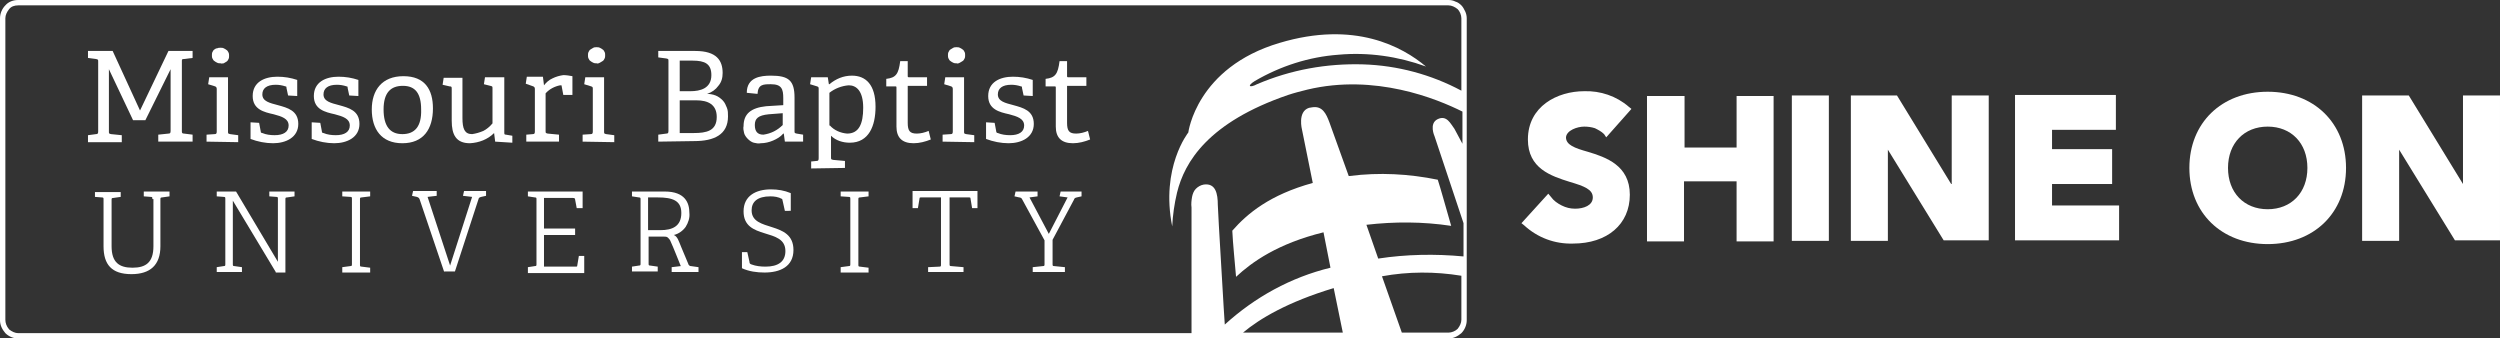
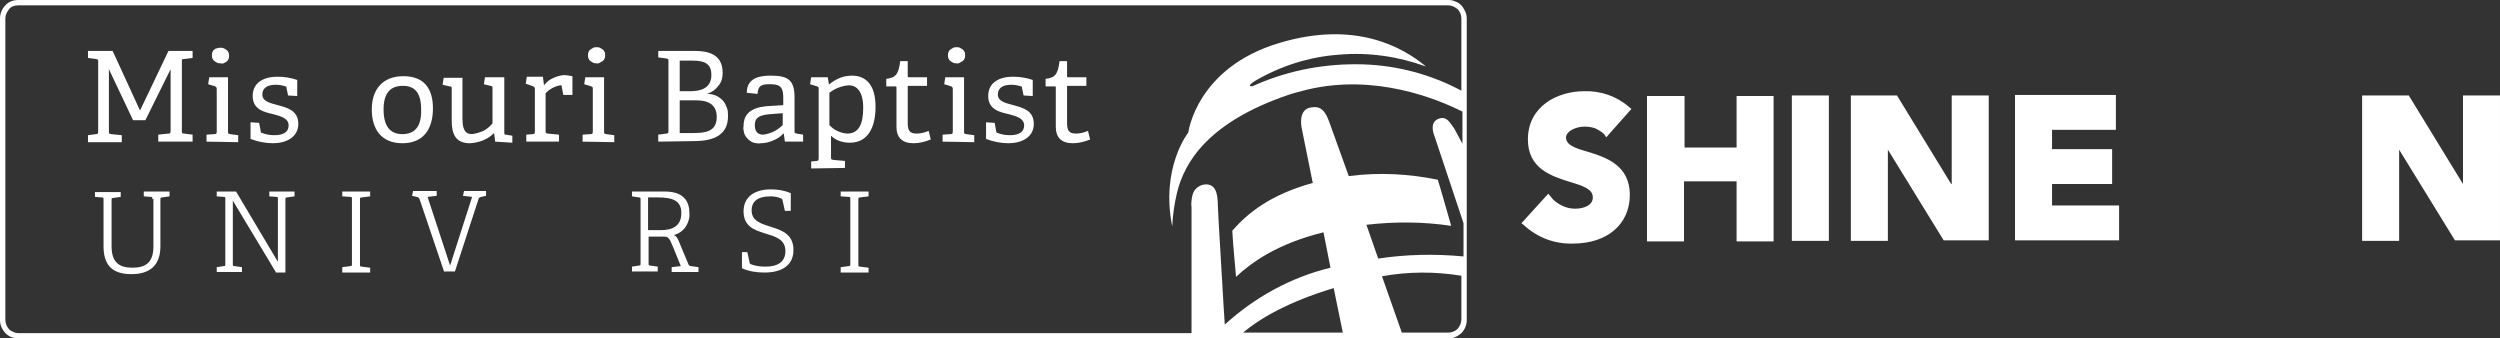
<svg xmlns="http://www.w3.org/2000/svg" version="1.1" id="Layer_1" x="0px" y="0px" viewBox="0 0 466 63" style="enable-background:new 0 0 466 63;" xml:space="preserve">
  <rect x="0" y="0" width="466" height="63" fill="#333333" stroke="none" />
  <style type="text/css">
	.st0{fill:#FFFFFF;}
</style>
  <path class="st0" d="M29.5,26.4v-1.3l1.9-0.2c0.3,0,0.4-0.1,0.4-0.5V12.9l-4.7,9.5h-2.3l-4.5-9.5v11.6c0,0.4,0,0.4,0.4,0.5l2,0.2  v1.3h-6.3v-1.3l1.5-0.2c0.3,0,0.4-0.1,0.4-0.5V11.5c0-0.4,0-0.4-0.4-0.5l-1.5-0.2V9.5H21l5.1,11.1l5.3-11.1h4.5v1.3L34.3,11  c-0.4,0-0.4,0.1-0.4,0.4v13.1c0,0.3,0.1,0.4,0.4,0.4l1.6,0.2v1.3L29.5,26.4z" />
  <path class="st0" d="M38.5,26.4v-1.3l1.5-0.1c0.3,0,0.4-0.1,0.4-0.5v-7.9c0-0.3-0.1-0.4-0.3-0.5l-1.3-0.4l0.2-1.3h3.5v10.1  c0,0.4,0,0.4,0.4,0.5l1.5,0.2v1.3L38.5,26.4z M41.1,11.8c-0.2,0-0.4,0-0.6-0.1c-0.2-0.1-0.4-0.2-0.5-0.3c-0.2-0.1-0.3-0.3-0.4-0.5  c-0.1-0.2-0.1-0.4-0.1-0.6c0-0.2,0-0.4,0.1-0.6c0.1-0.2,0.2-0.4,0.4-0.5C40.1,9.1,40.3,9,40.5,9c0.2-0.1,0.4-0.1,0.6-0.1  c0.2,0,0.4,0,0.6,0.1c0.2,0.1,0.4,0.2,0.5,0.3c0.2,0.1,0.3,0.3,0.4,0.5c0.1,0.2,0.1,0.4,0.1,0.6c0,0.2,0,0.4-0.1,0.6  c-0.1,0.2-0.2,0.4-0.4,0.5c-0.2,0.1-0.3,0.2-0.5,0.3C41.5,11.8,41.3,11.9,41.1,11.8z" />
  <path class="st0" d="M53.7,17.8l-0.3-1.4c0-0.2,0-0.3-0.2-0.3c-0.6-0.2-1.2-0.3-1.8-0.3c-1.7,0-2.5,0.7-2.5,1.8c0,1.3,1.4,1.6,2.9,2  c1.8,0.5,3.8,1,3.8,3.5s-2.3,3.6-4.7,3.6c-1.4,0-2.9-0.3-4.2-0.8v-3.1l1.6,0.1l0.3,1.6c0,0.1,0,0.2,0.1,0.2c0,0.1,0.1,0.1,0.2,0.1  c0.7,0.3,1.5,0.4,2.3,0.4c1.6,0,2.6-0.6,2.6-1.8c0-1.3-1.3-1.7-2.8-2.1c-1.8-0.4-3.9-0.9-3.9-3.4c0-2.6,2.2-3.6,4.6-3.6  c1.3,0,2.5,0.2,3.7,0.6v3L53.7,17.8z" />
-   <path class="st0" d="M65.1,17.8l-0.3-1.4c0-0.2,0-0.3-0.2-0.3c-0.6-0.2-1.2-0.3-1.8-0.3c-1.7,0-2.5,0.7-2.5,1.8c0,1.3,1.4,1.6,2.9,2  c1.8,0.5,3.8,1,3.8,3.5s-2.3,3.6-4.7,3.6c-1.4,0-2.9-0.3-4.2-0.8v-3.1l1.6,0.1l0.3,1.6c0,0.1,0,0.2,0.1,0.2c0,0.1,0.1,0.1,0.2,0.1  c0.7,0.3,1.5,0.4,2.3,0.4c1.6,0,2.6-0.6,2.6-1.8c0-1.3-1.3-1.7-2.8-2.1c-1.8-0.4-3.9-0.9-3.9-3.4c0-2.6,2.2-3.6,4.6-3.6  c1.3,0,2.5,0.2,3.7,0.6v3L65.1,17.8z" />
  <path class="st0" d="M69.3,20.4c0-3.6,1.9-6.2,5.9-6.2c4,0,5.5,2.5,5.5,6c0,3.9-1.8,6.5-5.7,6.5S69.3,24.1,69.3,20.4z M78.5,20.4  c0-3-1.1-4.4-3.4-4.4c-2.3,0-3.6,1.3-3.6,4.4S72.7,25,75,25C77.3,25,78.6,23.6,78.5,20.4L78.5,20.4z" />
  <path class="st0" d="M92.3,26.4l-0.2-1.6c-1.2,1.2-2.8,1.8-4.5,1.9c-2.6,0-3.4-1.6-3.4-4.2v-5.9c0-0.4,0-0.5-0.4-0.5l-1.3-0.3  l0.2-1.3h3.5v7.5c0,2,0.4,3,1.8,3c0.7-0.1,1.4-0.3,2.1-0.6c0.6-0.3,1.2-0.8,1.7-1.4v-6.5c0-0.4,0-0.4-0.4-0.5l-1.2-0.3l0.2-1.3H94  v10.2c0,0.4,0,0.5,0.3,0.5l1.2,0.2v1.3L92.3,26.4z" />
  <path class="st0" d="M98.1,26.4v-1.3l1.2-0.1c0.3,0,0.4-0.1,0.4-0.5v-7.9c0-0.3-0.1-0.4-0.3-0.5L98,15.6l0.2-1.3h3l0.2,1.6  c0.4-0.5,0.9-1,1.6-1.3c0.6-0.3,1.3-0.5,2-0.6c0.6,0,1.1,0.1,1.7,0.2v3.5H105l-0.3-1.6c0-0.2,0-0.2-0.3-0.2c-1,0.2-2,0.7-2.7,1.5v7  c0,0.4,0,0.4,0.4,0.5l2.1,0.2v1.3L98.1,26.4z" />
  <path class="st0" d="M108.6,26.4v-1.3l1.5-0.1c0.3,0,0.4-0.1,0.4-0.5v-7.9c0-0.3,0-0.4-0.3-0.5l-1.3-0.4l0.2-1.3h3.5v10.1  c0,0.4,0,0.4,0.4,0.5l1.5,0.2v1.3L108.6,26.4z M111.2,11.8c-0.2,0-0.4,0-0.6-0.1c-0.2-0.1-0.4-0.2-0.5-0.3c-0.2-0.1-0.3-0.3-0.4-0.5  c-0.1-0.2-0.1-0.4-0.1-0.6c0-0.2,0-0.4,0.1-0.6c0.1-0.2,0.2-0.4,0.4-0.5c0.2-0.1,0.3-0.2,0.5-0.3c0.2-0.1,0.4-0.1,0.6-0.1  c0.2,0,0.4,0,0.6,0.1c0.2,0.1,0.4,0.2,0.5,0.3c0.2,0.1,0.3,0.3,0.4,0.5c0.1,0.2,0.1,0.4,0.1,0.6c0,0.2,0,0.4-0.1,0.6  c-0.1,0.2-0.2,0.4-0.4,0.5c-0.2,0.1-0.3,0.2-0.5,0.3C111.6,11.8,111.4,11.9,111.2,11.8z" />
  <path class="st0" d="M122.7,26.4v-1.3l1.5-0.2c0.3,0,0.4-0.1,0.4-0.5v-13c0-0.4,0-0.4-0.4-0.5l-1.5-0.2V9.5h6.9c4,0,5.1,1.8,5.1,4.1  c0,0.9-0.2,1.7-0.8,2.4c-0.5,0.7-1.2,1.2-2.1,1.5c0.5,0,1.1,0.1,1.6,0.3c0.5,0.2,0.9,0.5,1.3,0.9c0.4,0.4,0.6,0.9,0.8,1.4  c0.2,0.5,0.2,1,0.2,1.6c0,3.4-2.6,4.6-6.3,4.6L122.7,26.4z M128.7,17c1.8,0,3.9-0.5,3.9-3c0-2.1-1.2-2.7-3.5-2.7h-2.4V17H128.7z   M129.3,24.8c2.4,0,4.3-0.4,4.3-3c0-2.3-1.6-3.1-3.8-3.1h-3.1v6.1H129.3z" />
  <path class="st0" d="M146.3,26.4l-0.2-1.5H146c-0.5,0.6-1.2,1-1.9,1.3c-0.7,0.3-1.5,0.5-2.3,0.5c-0.4,0.1-0.9,0-1.3-0.1  c-0.4-0.1-0.8-0.4-1.1-0.7c-0.3-0.3-0.6-0.7-0.7-1.1c-0.1-0.4-0.2-0.9-0.1-1.3c0-2.3,1.4-3.4,4.2-3.7l3.2-0.2v-1.3  c0-1.7-0.3-2.6-2.3-2.6c-1.4,0-2.4,0-2.5,1.8l-2-0.2c0-2.9,2.6-3.2,4.5-3.2c3.3,0,4.4,0.9,4.4,4.1v6.2c0,0.4,0,0.4,0.4,0.5l1.2,0.2  v1.3L146.3,26.4z M145.9,21.1l-2.6,0.2c-2,0.2-2.6,0.8-2.6,2c0,1.2,0.5,1.8,1.6,1.8c1.4-0.2,2.6-0.8,3.6-1.8V21.1z" />
  <path class="st0" d="M151.2,31.4v-1.3l1-0.1c0.3,0,0.4-0.1,0.4-0.5V16.6c0-0.3,0-0.4-0.3-0.5l-1.3-0.4l0.2-1.3h3.1l0.2,1.3h0.1  c1.2-1,2.6-1.6,4.2-1.6c2.6,0,4.4,1.7,4.4,5.8c0,3.5-1.2,6.7-4.8,6.7c-1.3,0-2.6-0.4-3.5-1.3v4c0,0.4,0,0.4,0.4,0.5l2.2,0.2v1.3  L151.2,31.4z M154.7,23.4c0.8,0.9,2,1.4,3.2,1.5c2.2,0,3-1.8,3-4.8c0-3.2-1.3-4.2-2.7-4.2c-1.3,0.1-2.6,0.6-3.6,1.4V23.4z" />
  <path class="st0" d="M173.5,26c-1,0.4-2.1,0.7-3.2,0.7c-2.2,0-3.2-1.1-3.2-3.1v-7.3c0-0.1,0-0.2-0.2-0.2h-1.7v-1.4  c1.8-0.2,2.3-0.9,2.6-3.3h1.4v2.8c0,0.1,0,0.2,0.2,0.2h3.4V16h-3.6v6.9c0,1.5,0.4,2,1.7,2c0.7,0,1.5-0.2,2.2-0.5L173.5,26z" />
  <path class="st0" d="M175.7,26.4v-1.3l1.5-0.1c0.3,0,0.4-0.1,0.4-0.5v-7.9c0-0.3-0.1-0.4-0.3-0.5l-1.3-0.4l0.2-1.3h3.5v10.1  c0,0.4,0,0.4,0.4,0.5l1.5,0.2v1.3L175.7,26.4z M178.3,11.8c-0.2,0-0.4,0-0.6-0.1c-0.2-0.1-0.4-0.2-0.5-0.3c-0.2-0.1-0.3-0.3-0.4-0.5  c-0.1-0.2-0.1-0.4-0.1-0.6c0-0.2,0-0.4,0.1-0.6c0.1-0.2,0.2-0.4,0.4-0.5c0.2-0.1,0.3-0.2,0.5-0.3c0.2-0.1,0.4-0.1,0.6-0.1  c0.2,0,0.4,0,0.6,0.1c0.2,0.1,0.4,0.2,0.5,0.3c0.2,0.1,0.3,0.3,0.4,0.5c0.1,0.2,0.1,0.4,0.1,0.6c0,0.2,0,0.4-0.1,0.6  c-0.1,0.2-0.2,0.4-0.4,0.5c-0.2,0.1-0.3,0.2-0.5,0.3C178.7,11.8,178.5,11.9,178.3,11.8z" />
  <path class="st0" d="M190.8,17.8l-0.3-1.4c0-0.2,0-0.3-0.2-0.3c-0.6-0.2-1.2-0.3-1.8-0.3c-1.7,0-2.5,0.7-2.5,1.8  c0,1.3,1.4,1.6,2.9,2c1.8,0.5,3.8,1,3.8,3.5s-2.3,3.6-4.7,3.6c-1.4,0-2.9-0.3-4.2-0.8v-3.1l1.6,0.1l0.3,1.6c0,0.1,0,0.2,0.1,0.2  c0.1,0.1,0.1,0.1,0.2,0.1c0.7,0.3,1.5,0.4,2.3,0.4c1.6,0,2.6-0.6,2.6-1.8c0-1.3-1.3-1.7-2.8-2.1c-1.8-0.4-3.9-0.9-3.9-3.4  c0-2.6,2.2-3.6,4.6-3.6c1.3,0,2.5,0.2,3.7,0.6v3L190.8,17.8z" />
  <path class="st0" d="M203.2,26c-1,0.4-2.1,0.7-3.2,0.7c-2.2,0-3.2-1.1-3.2-3.1v-7.3c0-0.1,0-0.2-0.2-0.2h-1.7v-1.4  c1.8-0.2,2.3-0.9,2.6-3.3h1.4v2.8c0,0.1,0,0.2,0.2,0.2h3.4V16h-3.6v6.9c0,1.5,0.4,2,1.7,2c0.7,0,1.5-0.2,2.2-0.5L203.2,26z" />
  <path class="st0" d="M28.4,37.1c0-0.3,0-0.4-0.3-0.4l-1.3-0.1v-0.9h4.8v0.9l-1.4,0.2c-0.3,0-0.3,0.1-0.3,0.4v8.7  c0,3.5-1.9,5.2-5.4,5.2c-3.7,0-5.2-1.8-5.2-5.2v-8.7c0-0.3,0-0.4-0.3-0.4l-1.3-0.1v-0.9h4.8v0.9l-1.4,0.2c-0.3,0-0.3,0.1-0.3,0.4  v8.6c0,3,1.4,4,3.9,4s3.9-1,3.9-4V37.1z" />
  <path class="st0" d="M51.4,50.7l-8-13.3v11.8c0,0.3,0,0.4,0.3,0.4l1.4,0.2v0.9h-4.7v-0.9l1.3-0.2c0.3,0,0.3-0.1,0.3-0.4V37.1  c0-0.3,0-0.4-0.3-0.4l-1.3-0.1v-0.9H44l7.8,13.1V37.1c0-0.3,0-0.4-0.3-0.4l-1.3-0.1v-0.9h4.7v0.9l-1.4,0.2c-0.3,0-0.3,0.1-0.3,0.4  v13.6H51.4z" />
  <path class="st0" d="M63.8,50.7v-0.9l1.5-0.2c0.3,0,0.3-0.1,0.3-0.4V37.1c0-0.3,0-0.4-0.3-0.4l-1.5-0.1v-0.9H69v0.9l-1.6,0.2  c-0.3,0-0.3,0.1-0.3,0.4v12.1c0,0.3,0,0.4,0.3,0.4l1.6,0.2v0.9H63.8z" />
  <path class="st0" d="M82.8,50.7l-4.6-13.6c-0.1-0.2-0.2-0.3-0.5-0.4l-0.9-0.2l0.2-0.9h4.4v0.9l-1.7,0.2l4.2,12.8l4.1-12.8l-1.7-0.2  l0.2-0.9h4.1v0.9l-0.9,0.2c-0.1,0-0.2,0.1-0.3,0.1c-0.1,0.1-0.2,0.2-0.2,0.3l-4.4,13.5H82.8z" />
-   <path class="st0" d="M98.4,50.7v-0.9l1.3-0.2c0.3,0,0.3-0.1,0.3-0.4V37.2c0-0.3,0-0.4-0.3-0.4l-1.3-0.2v-0.9h10.2v3.1h-1.1l-0.3-1.6  c0-0.2-0.1-0.3-0.4-0.3h-5.4v5.7h5.8v1.2h-5.8v5.9h5.9c0.2,0,0.3,0,0.3-0.2l0.3-1.8h1v3.2H98.4z" />
  <path class="st0" d="M125.2,50.7v-0.9l1.7-0.2c-0.5-1.2-1.3-3.3-1.9-4.6c-0.1-0.3-0.3-0.5-0.5-0.7c-0.2-0.2-0.5-0.2-0.8-0.2h-2.8v5  c0,0.3,0,0.4,0.3,0.4l1.4,0.2v0.9h-4.8v-0.9l1.3-0.2c0.3,0,0.3-0.1,0.3-0.4V37.2c0-0.3,0-0.4-0.3-0.4l-1.3-0.2v-0.9h6.1  c3.8,0,4.6,2.1,4.6,4c0.1,0.9-0.2,1.8-0.7,2.6c-0.5,0.7-1.3,1.3-2.2,1.5c0.7,0.3,0.9,1.1,1.4,2.3l1.3,3.1c0,0.1,0.1,0.2,0.2,0.3  c0.1,0.1,0.2,0.1,0.3,0.1l1.4,0.2v0.9H125.2z M123.1,42.9c2.2,0,3.9-0.7,3.9-3.2c0-2.3-1.6-2.9-4.4-2.9h-1.8v6.1H123.1z" />
  <path class="st0" d="M146.3,39.3l-0.4-1.8c0-0.1-0.1-0.3-0.1-0.4c-0.7-0.4-1.5-0.5-2.2-0.5c-2.4,0-3.5,1-3.5,2.6  c0,4.2,7.8,1.8,7.8,7.4c0,3.1-2.5,4.2-5.4,4.2c-1.4,0-2.9-0.2-4.2-0.8V47h1l0.4,1.8c0,0.3,0.1,0.4,0.4,0.5c0.8,0.3,1.7,0.4,2.6,0.4  c2.3,0,3.7-0.9,3.7-2.9c0-4.5-7.8-1.9-7.8-7.4c0-2.9,2.3-4.1,5.1-4.1c1.3,0,2.5,0.2,3.7,0.7v3.3L146.3,39.3z" />
  <path class="st0" d="M156.7,50.7v-0.9l1.5-0.2c0.3,0,0.3-0.1,0.3-0.4V37.1c0-0.3,0-0.4-0.3-0.4l-1.5-0.1v-0.9h5.2v0.9l-1.6,0.2  c-0.3,0-0.3,0.1-0.3,0.4v12.1c0,0.3,0,0.4,0.3,0.4l1.6,0.2v0.9H156.7z" />
-   <path class="st0" d="M173,50.7v-0.9l2.1-0.1c0.3,0,0.3-0.1,0.3-0.4V36.8h-3.7c-0.2,0-0.3,0-0.3,0.2l-0.3,1.8h-1v-3.2h12.1v3.2h-1  l-0.3-1.8c0-0.2-0.1-0.2-0.3-0.2h-3.6v12.4c0,0.3,0,0.4,0.3,0.4l2.3,0.2v0.9H173z" />
-   <path class="st0" d="M192.5,50.7v-0.9l1.9-0.2c0.3,0,0.3-0.1,0.3-0.4v-4.4l-4.2-7.7c-0.1-0.1-0.1-0.2-0.2-0.2  c-0.1-0.1-0.2-0.1-0.3-0.1l-0.9-0.2l0.2-0.9h4.1v0.9l-1.5,0.2l3.6,6.8l3.5-6.8l-1.5-0.2l0.2-0.9h3.9v0.9l-0.9,0.2  c-0.1,0-0.2,0.1-0.3,0.1c-0.1,0.1-0.2,0.2-0.2,0.3l-4,7.5v4.5c0,0.3,0,0.4,0.3,0.4l2,0.2v0.9H192.5z" />
  <path class="st0" d="M295.3,23.6c0.7,0,1.4,0.1,2,0.3c0.6,0.3,1.2,0.6,1.7,1.1l0.4,0.6l4.7-5.3l-0.5-0.4c-2.3-2-5.3-3-8.3-2.9  c-5,0-10.5,2.8-10.5,9c0,5.4,4.3,6.8,7.8,7.9c2.7,0.8,4.3,1.4,4.3,2.9c0,1.5-1.7,2.1-3.3,2.1c-0.9,0-1.7-0.2-2.5-0.6  c-0.8-0.4-1.5-0.9-2-1.6l-0.5-0.6l-5,5.5l0.5,0.4c2.5,2.3,5.7,3.5,9.1,3.4c6.4,0,10.6-3.6,10.6-9.1s-4.5-7-7.8-8  c-2.5-0.7-4.1-1.3-4.1-2.7C292,24.3,294,23.6,295.3,23.6z" />
  <path class="st0" d="M323.8,27.5H314v-9.6H307v27.1h6.9V33.8h9.8v11.2h6.9V17.9h-6.9V27.5z" />
  <path class="st0" d="M340.9,17.8H334v27.1h6.9V17.8z" />
  <path class="st0" d="M363.7,34.3l-10.1-16.5H345v27.1h6.9V27.9l10.4,16.9h8.4V17.8h-6.9V34.3z" />
  <path class="st0" d="M382.5,34.3h11.2v-6.5h-11.2v-3.6h11.9v-6.5h-18.8v27.1H395v-6.5h-12.5V34.3z" />
-   <path class="st0" d="M422.7,17.1c-8.6,0-14.6,5.8-14.6,14.2c0,8.4,6,14.2,14.6,14.2s14.6-5.8,14.6-14.2S431.3,17.1,422.7,17.1z   M422.7,39c-4.4,0-7.4-3.1-7.4-7.7c0-4.6,3-7.7,7.4-7.7s7.4,3.1,7.4,7.7C430.1,35.9,427.1,39,422.7,39L422.7,39z" />
  <path class="st0" d="M459.1,17.8v16.5L449,17.8h-8.7v27.1h6.9V27.9l10.4,16.9h8.4V17.8H459.1z" />
  <path class="st0" d="M270,0H3.4C2.5,0,1.6,0.3,1,1C0.4,1.6,0,2.5,0,3.4v56.3c0,0.9,0.4,1.7,1,2.4c0.6,0.6,1.5,1,2.4,1H270  c0.9,0,1.7-0.4,2.4-1c0.6-0.6,1-1.5,1-2.4V3.4c0-0.4-0.1-0.9-0.3-1.3s-0.4-0.8-0.7-1.1c-0.3-0.3-0.7-0.6-1.1-0.7  C270.9,0.1,270.5,0,270,0z M231.7,62c3.1-2.6,8.3-5.7,16.9-8.3l1.7,8.3H231.7z M272.4,59.6c0,0.6-0.3,1.2-0.7,1.7  c-0.4,0.4-1.1,0.7-1.7,0.7h-8.7l-3.7-10.5c4.9-0.9,9.9-0.9,14.8-0.1V59.6z M238.5,8c-15.5,4.6-17,16.7-17,16.7s-5.2,6.5-3,17.5  c0.1-2.1,0.4-4.2,0.9-6.3c1.4-5.7,5.8-13.1,20.7-18.2c1.2-0.4,2.4-0.7,3.6-1c12.6-3,24.1,1.7,28.9,4.1v6c-0.8-1.5-1.4-2.6-1.5-2.8  c-0.7-0.9-1.4-2.6-3.1-1.8c-1.7,0.8-0.6,3.2-0.6,3.2l2.6,7.8l2.8,8.4v6.2c-5.3-0.5-10.7-0.4-15.9,0.4l-2.2-6.3  c5.2-0.6,10.5-0.6,15.8,0.2c-0.9-3.1-2-7.1-2.5-8.6c-5.4-1.1-10.9-1.4-16.4-0.7h-0.2l-3.6-10c-0.6-1.6-1.3-3.1-3.2-2.8l-0.6,0.1  c-2.2,0.7-1.3,4.1-1.3,4.1l2,9.9c-8,2.2-12.2,5.7-15,8.9c0.1,2.3,0.5,6.2,0.7,8.6c3-2.8,7.8-6.2,16.3-8.3l1.3,6.6  c-7.4,1.8-14.1,5.5-19.7,10.6c-0.1-1.9-0.3-4.2-0.4-6.5l-0.5-8.5c0,0-0.4-6.7-0.4-7.3c0-2.1-0.4-4.1-2.6-3.8  c-0.6,0.1-1.1,0.4-1.5,0.8c-0.4,0.4-0.6,1-0.7,1.5c-0.1,0.6-0.2,1.3-0.1,2c0,1.1,0,15.3,0,23.4H3.4c-0.6,0-1.2-0.3-1.7-0.7  C1.2,60.8,1,60.2,1,59.6V3.4c0-0.6,0.3-1.2,0.7-1.7C2.1,1.2,2.7,1,3.4,1H270c0.6,0,1.2,0.3,1.7,0.7c0.4,0.4,0.7,1.1,0.7,1.7v13.5  c-5.6-3-11.9-4.7-18.3-4.9c-6.8-0.2-13.5,1-19.8,3.7c-1.3,0.7-2,0.4-0.4-0.6c4.8-2.8,10.1-4.5,15.6-4.9c5.5-0.5,11.1,0.3,16.3,2.2  C261.4,8.7,252.5,3.8,238.5,8z" />
</svg>